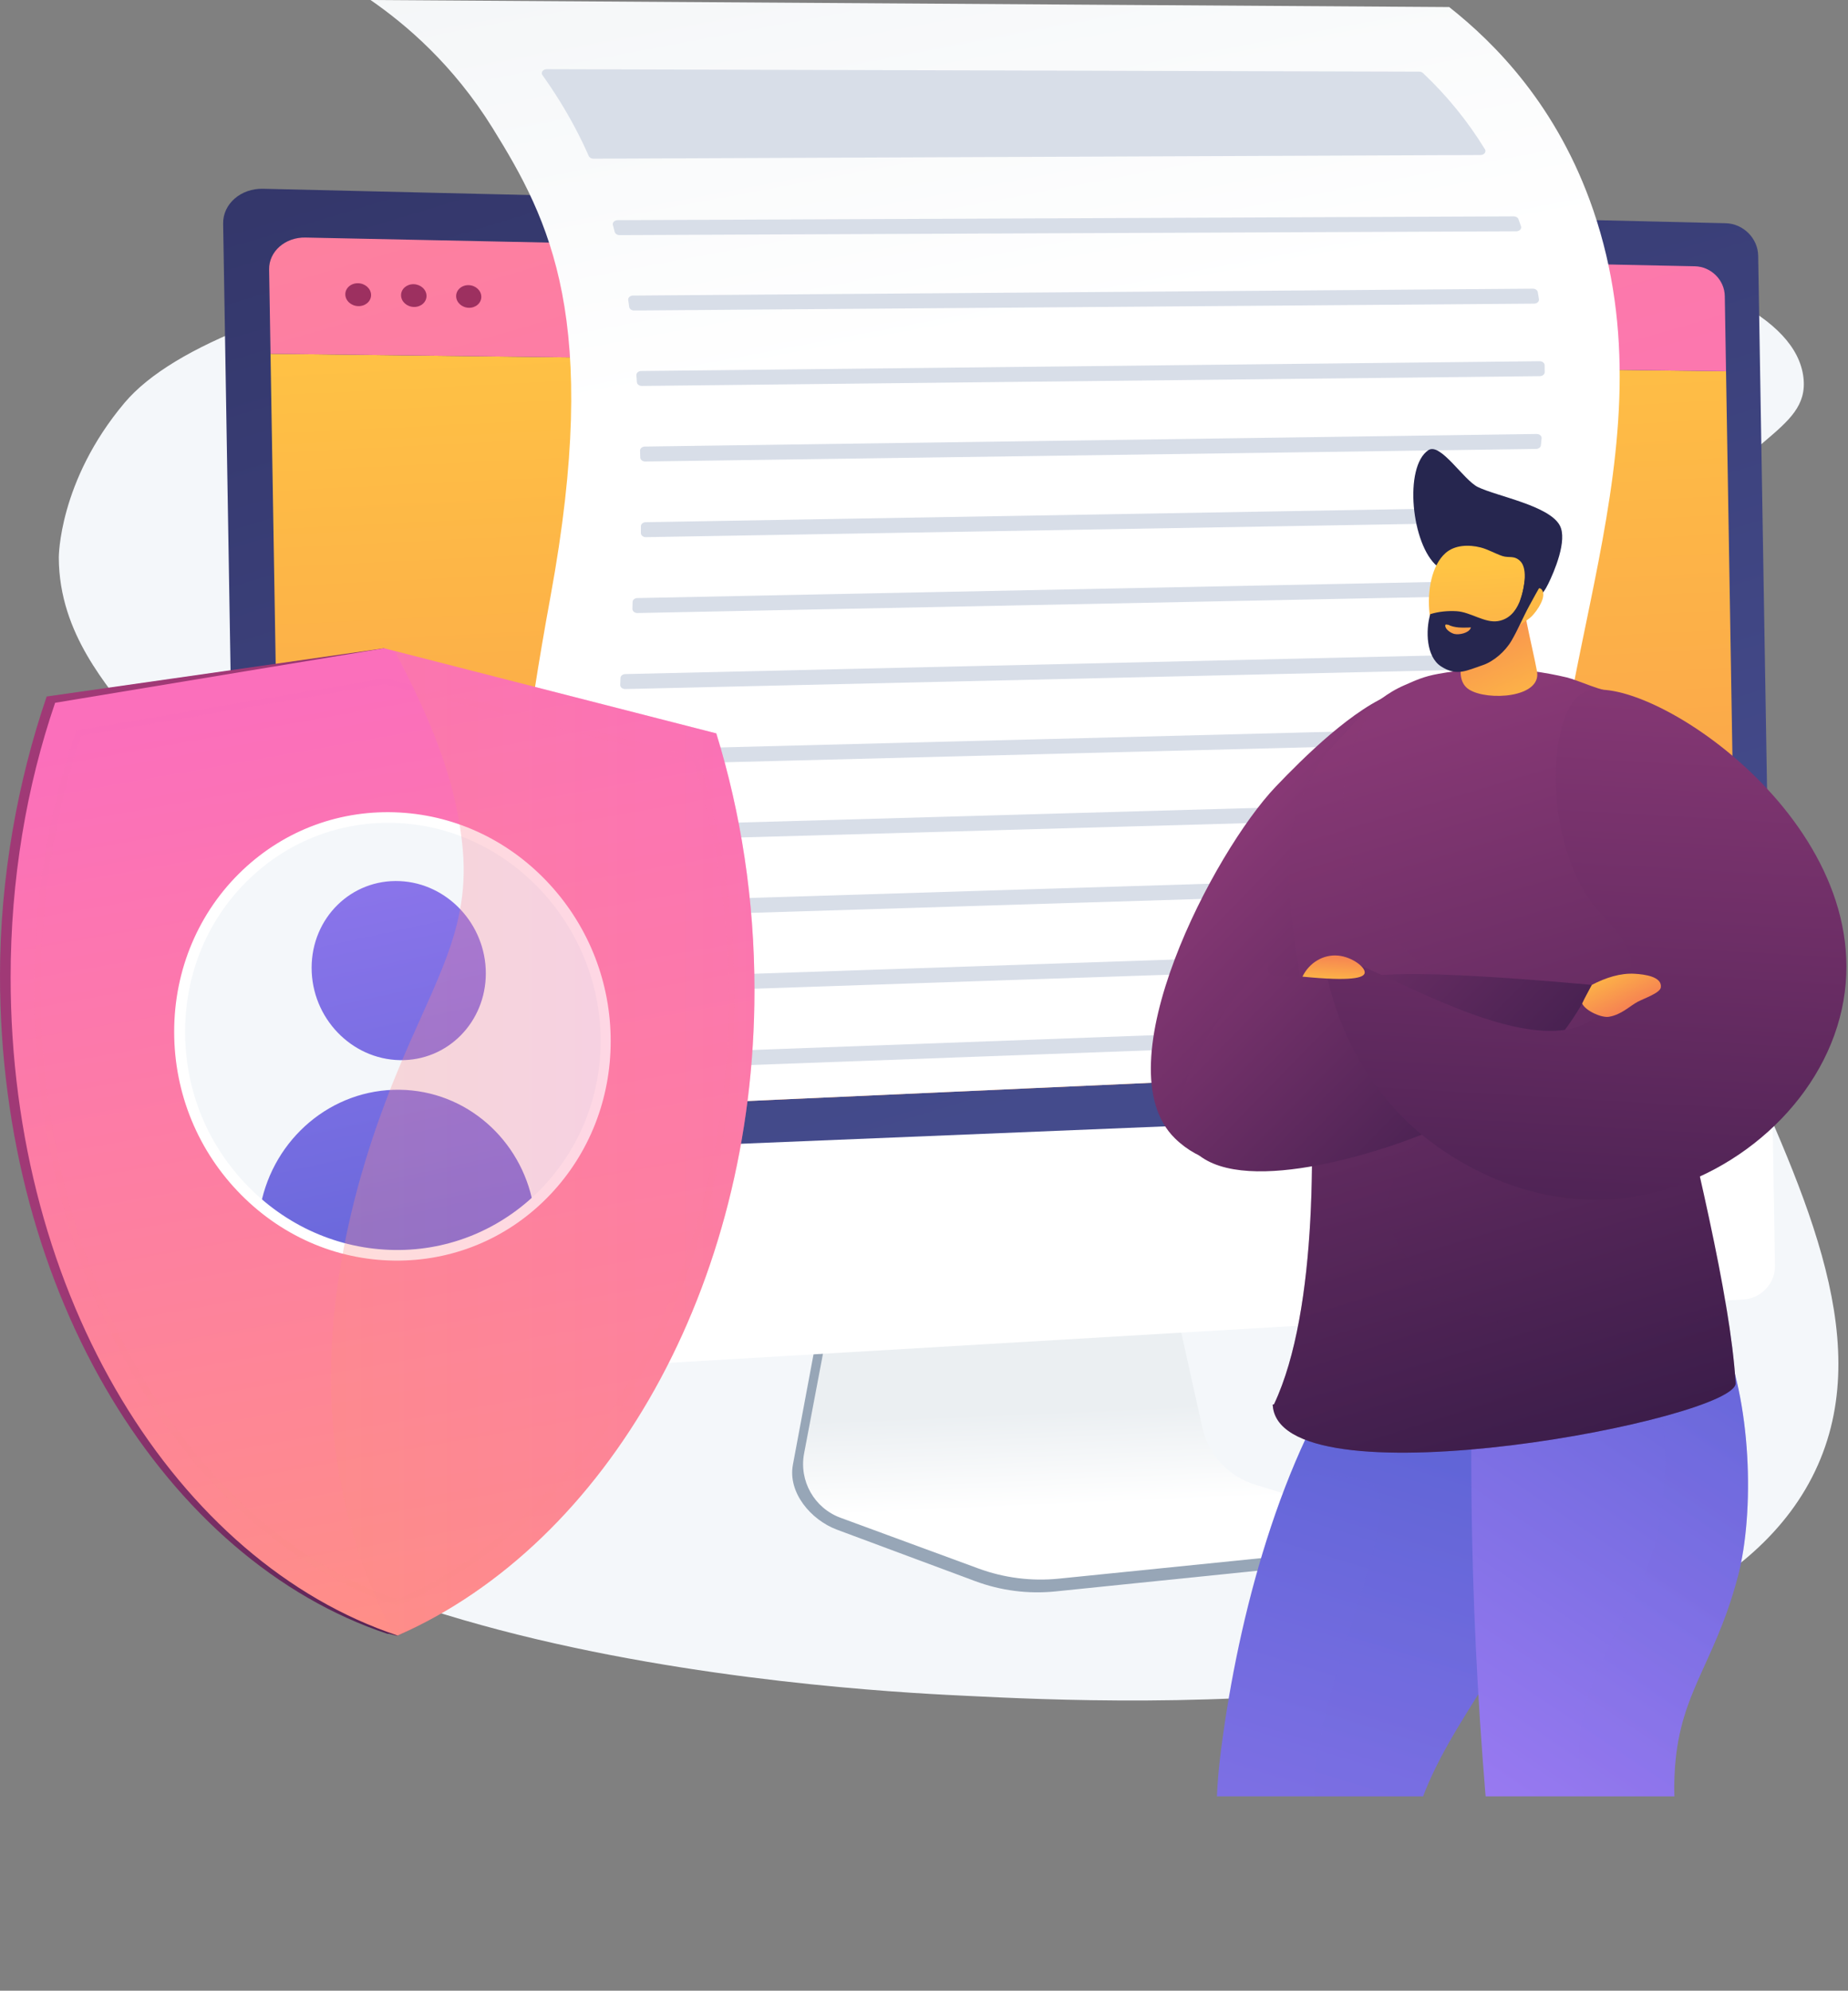
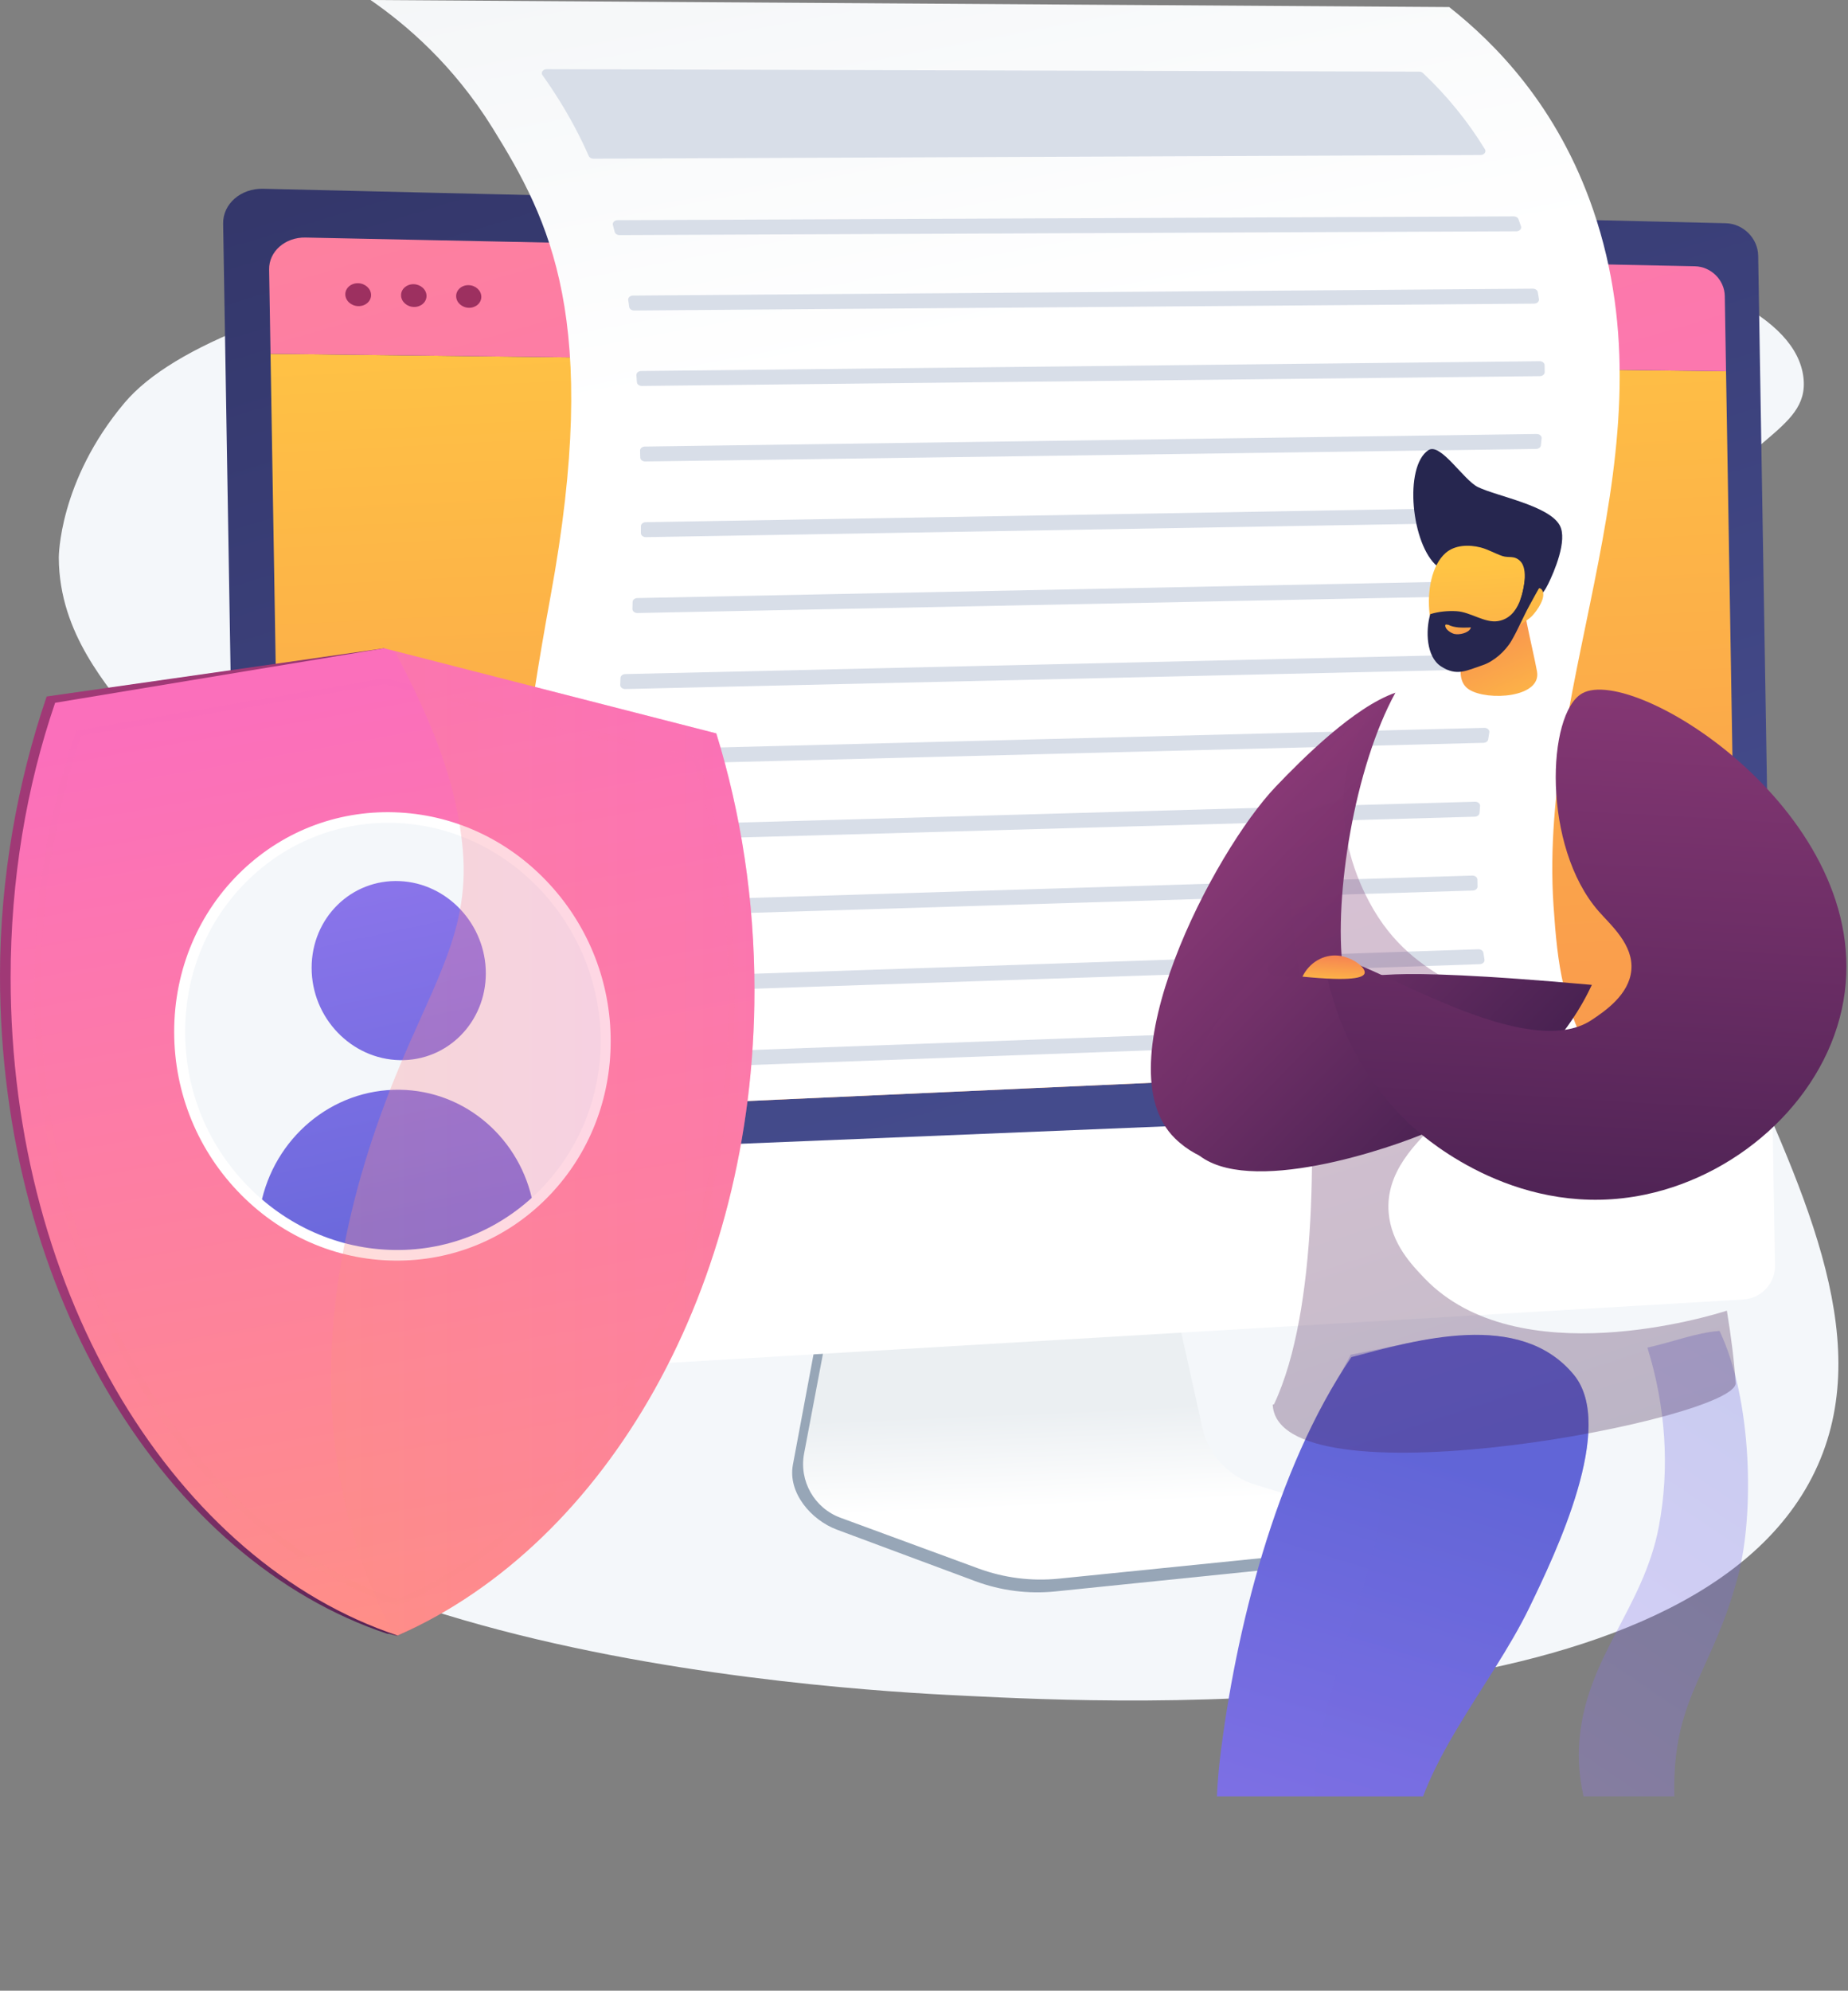
<svg xmlns="http://www.w3.org/2000/svg" xmlns:xlink="http://www.w3.org/1999/xlink" viewBox="0 0 2910.88 3133.99">
  <rect x="0" y="0" width="2910.88" height="3133.99" fill="#808080" stroke="none" />
  <defs>
    <style>
      .cls-1 {
        fill: #f4f7fa;
      }

      .cls-1, .cls-2, .cls-3, .cls-4, .cls-5, .cls-6, .cls-7, .cls-8, .cls-9, .cls-10, .cls-11, .cls-12, .cls-13, .cls-14, .cls-15, .cls-16, .cls-17, .cls-18, .cls-19, .cls-20, .cls-21, .cls-22, .cls-23, .cls-24, .cls-25, .cls-26, .cls-27, .cls-28, .cls-29, .cls-30, .cls-31, .cls-32 {
        stroke-width: 0px;
      }

      .cls-33 {
        clip-path: url(#clippath);
      }

      .cls-2 {
        fill: none;
      }

      .cls-3 {
        fill: url(#linear-gradient);
      }

      .cls-4 {
        fill: url(#linear-gradient-10);
      }

      .cls-4, .cls-5, .cls-6, .cls-7, .cls-8 {
        mix-blend-mode: multiply;
        opacity: .3;
      }

      .cls-5 {
        fill: url(#linear-gradient-13);
      }

      .cls-6 {
        fill: url(#linear-gradient-11);
      }

      .cls-7 {
        fill: url(#linear-gradient-21);
      }

      .cls-8 {
        fill: url(#linear-gradient-16);
      }

      .cls-9 {
        fill: url(#linear-gradient-25);
      }

      .cls-10 {
        fill: url(#linear-gradient-12);
      }

      .cls-11 {
        fill: url(#linear-gradient-17);
      }

      .cls-12 {
        fill: url(#linear-gradient-19);
      }

      .cls-13 {
        fill: url(#linear-gradient-15);
      }

      .cls-14 {
        fill: url(#linear-gradient-23);
      }

      .cls-15 {
        fill: url(#linear-gradient-18);
      }

      .cls-16 {
        fill: url(#linear-gradient-14);
      }

      .cls-17 {
        fill: url(#linear-gradient-22);
      }

      .cls-18 {
        fill: url(#linear-gradient-20);
      }

      .cls-19 {
        fill: url(#linear-gradient-24);
      }

      .cls-20 {
        fill: #26264f;
      }

      .cls-21 {
        fill: #97a6b7;
      }

      .cls-22 {
        fill: #d8dee8;
      }

      .cls-23 {
        fill: #9d3060;
      }

      .cls-24 {
        fill: url(#linear-gradient-4);
      }

      .cls-25 {
        fill: url(#linear-gradient-2);
      }

      .cls-26 {
        fill: url(#linear-gradient-3);
      }

      .cls-27 {
        fill: url(#linear-gradient-8);
      }

      .cls-28 {
        fill: url(#linear-gradient-9);
      }

      .cls-29 {
        fill: url(#linear-gradient-7);
      }

      .cls-30 {
        fill: url(#linear-gradient-5);
      }

      .cls-31 {
        fill: url(#linear-gradient-6);
      }

      .cls-34 {
        isolation: isolate;
      }

      .cls-32 {
        fill: #fff;
      }
    </style>
    <linearGradient id="linear-gradient" x1="1700.53" y1="2077.64" x2="1708.38" y2="2372.11" gradientTransform="translate(-40.32 25.87) rotate(-.95)" gradientUnits="userSpaceOnUse">
      <stop offset=".49" stop-color="#ebeff2" />
      <stop offset="1" stop-color="#fff" />
    </linearGradient>
    <linearGradient id="linear-gradient-2" x1="1764.59" y1="1711.54" x2="899.31" y2="-1326.27" gradientTransform="translate(-40.32 25.87) rotate(-.95)" gradientUnits="userSpaceOnUse">
      <stop offset="0" stop-color="#444b8c" />
      <stop offset="1" stop-color="#26264f" />
    </linearGradient>
    <linearGradient id="linear-gradient-3" x1="1579.97" y1="432.33" x2="1663.5" y2="2986.01" gradientTransform="translate(-40.32 25.87) rotate(-.95)" gradientUnits="userSpaceOnUse">
      <stop offset="0" stop-color="#ffc444" />
      <stop offset="1" stop-color="#f36f56" />
    </linearGradient>
    <linearGradient id="linear-gradient-4" x1="1123.87" y1="-1220.25" x2="1881.61" y2="1512.36" gradientTransform="translate(-40.32 25.87) rotate(-.95)" gradientUnits="userSpaceOnUse">
      <stop offset="0" stop-color="#ff9085" />
      <stop offset="1" stop-color="#fb6fbb" />
    </linearGradient>
    <linearGradient id="linear-gradient-5" x1="1392.97" y1="-795.35" x2="1619.3" y2="526.11" gradientTransform="translate(-40.32 25.87) rotate(-.95)" gradientUnits="userSpaceOnUse">
      <stop offset="0" stop-color="#ebeff2" />
      <stop offset="1" stop-color="#fff" />
    </linearGradient>
    <linearGradient id="linear-gradient-6" x1="1135.83" y1="1957.5" x2="190.63" y2="1656.41" gradientUnits="userSpaceOnUse">
      <stop offset="0" stop-color="#311944" />
      <stop offset="1" stop-color="#a03976" />
    </linearGradient>
    <linearGradient id="linear-gradient-7" x1="790.25" y1="2608.5" x2="523.54" y2="1103.95" gradientTransform="matrix(1,0,0,1,0,0)" xlink:href="#linear-gradient-4" />
    <linearGradient id="linear-gradient-8" x1="478.47" y1="836.81" x2="751.24" y2="2097.46" gradientUnits="userSpaceOnUse">
      <stop offset="0" stop-color="#aa80f9" />
      <stop offset="1" stop-color="#6165d7" />
    </linearGradient>
    <linearGradient id="linear-gradient-9" x1="400.76" y1="859.34" x2="671.67" y2="2111.41" xlink:href="#linear-gradient-8" />
    <linearGradient id="linear-gradient-10" x1="771.26" y1="2502.46" x2="518.93" y2="1079.04" gradientTransform="matrix(1,0,0,1,0,0)" xlink:href="#linear-gradient-4" />
    <linearGradient id="linear-gradient-11" x1="521.2" y1="1799.85" x2="1188.39" y2="1799.85" gradientTransform="matrix(1,0,0,1,0,0)" xlink:href="#linear-gradient-4" />
    <clipPath id="clippath">
      <rect class="cls-2" x="1785.64" y="607.62" width="1125.24" height="2220.38" />
    </clipPath>
    <linearGradient id="linear-gradient-12" x1="2051.85" y1="3737.23" x2="2410.17" y2="2174.32" gradientTransform="translate(30.44 -54.54) rotate(4.16)" xlink:href="#linear-gradient-8" />
    <linearGradient id="linear-gradient-13" x1="2056.9" y1="3730.62" x2="2413.75" y2="2174.15" gradientTransform="translate(30.44 -54.54) rotate(4.16)" xlink:href="#linear-gradient-8" />
    <linearGradient id="linear-gradient-14" x1="2409.06" y1="3041.29" x2="3038.02" y2="2049.75" gradientTransform="translate(-108.33 -16.82) rotate(1.5)" xlink:href="#linear-gradient-8" />
    <linearGradient id="linear-gradient-15" x1="2675.86" y1="1870.75" x2="2052.1" y2="1292.36" gradientTransform="translate(-108.33 -16.82) rotate(1.5)" gradientUnits="userSpaceOnUse">
      <stop offset="0" stop-color="#311944" />
      <stop offset="1" stop-color="#893976" />
    </linearGradient>
    <linearGradient id="linear-gradient-16" x1="2490.04" y1="3090.95" x2="3117.7" y2="2101.45" gradientTransform="translate(-108.33 -16.82) rotate(1.5)" xlink:href="#linear-gradient-8" />
    <linearGradient id="linear-gradient-17" x1="2682.66" y1="2387.82" x2="2263.45" y2="1108.3" xlink:href="#linear-gradient-15" />
    <linearGradient id="linear-gradient-18" x1="-759.44" y1="1603.48" x2="-747.7" y2="1290.82" gradientTransform="translate(1118.35 -49.31) rotate(158) scale(1 -1)" xlink:href="#linear-gradient-3" />
    <linearGradient id="linear-gradient-19" x1="-2878.81" y1="1212.9" x2="-2885.93" y2="1786.11" gradientTransform="translate(-594.08 -189.62) rotate(177.35) scale(1 -1)" xlink:href="#linear-gradient-3" />
    <linearGradient id="linear-gradient-20" x1="3464.01" y1="1480.3" x2="3472.81" y2="1558.75" gradientTransform="translate(-1311.61 -138.55) rotate(-6.15)" gradientUnits="userSpaceOnUse">
      <stop offset="0" stop-color="#ffc444" />
      <stop offset="1" stop-color="#f36f56" />
    </linearGradient>
    <linearGradient id="linear-gradient-21" x1="2466.77" y1="2458.73" x2="2051.95" y2="1192.64" gradientTransform="matrix(1,0,0,1,0,0)" xlink:href="#linear-gradient-15" />
    <linearGradient id="linear-gradient-22" x1="2611.02" y1="1882.74" x2="2034.11" y2="1347.78" xlink:href="#linear-gradient-15" />
    <linearGradient id="linear-gradient-23" x1="2614.35" y1="2421.84" x2="2661.71" y2="957.36" gradientTransform="translate(-108.33 -16.82) rotate(1.5)" gradientUnits="userSpaceOnUse">
      <stop offset=".1" stop-color="#311944" />
      <stop offset=".69" stop-color="#6d2e66" />
      <stop offset="1" stop-color="#893976" />
    </linearGradient>
    <linearGradient id="linear-gradient-24" x1="1599.09" y1="-12364.76" x2="1604.29" y2="-12503.44" gradientTransform="translate(-347.93 -7708.29) rotate(152.98) scale(1.02 .77)" xlink:href="#linear-gradient-3" />
    <linearGradient id="linear-gradient-25" x1="2247.91" y1="1514.26" x2="2250.43" y2="1447.02" gradientTransform="translate(-108.33 -16.82) rotate(1.5)" xlink:href="#linear-gradient-3" />
  </defs>
  <g class="cls-34">
    <g id="Illustration">
      <g>
        <path class="cls-1" d="M2863.37,2306.54c-186.31,420.02-1103.05,374.94-1339.03,363.33-127.26-6.26-1228.08-52.05-1374.41-540.66-96.62-322.62,261.87-707.73,59.83-994.62-37.52-53.28-116.64-134.77-117.15-256.68,0,0-.51-120.24,103.59-243.8,308.47-366.13,2599.52-423.82,2644.49-39.75,10.3,88.01-110.15,94.15-200.07,266.36-257.52,493.19,405.66,1033.47,222.75,1445.82Z" />
        <g>
          <path class="cls-21" d="M1971.69,2355.33c-41.72-13.07-73.31-47.76-82.77-90.9l-65.36-297.85-516.23,26.94-58.39,312.4c-8.18,43.75,28.19,86.9,69.5,102.28l217.51,80.96c40.46,15.06,83.77,20.6,126.65,16.21l456.06-46.67c13.33-1.36,23.87-12.04,25.2-25.53,1.33-13.49,10.43-28.76-2.37-32.77l-169.8-45.07Z" />
          <path class="cls-3" d="M1976.5,2337.07c-41.67-12.9-73.23-47.15-82.67-89.74l-65.23-294.1-503.64,26.52-58.39,308.48c-8.18,43.2,16.07,85.99,57.34,101.16l217.28,79.9c40.41,14.86,83.68,20.33,126.52,15.99l455.61-46.17c13.32-1.35,23.84-11.89,25.18-25.21,1.33-13.32-6.9-25.74-19.69-29.69l-152.29-47.14Z" />
          <path class="cls-25" d="M2791.7,1742.63l-22.3-1340.06c-.46-27.48-23.49-50.49-51.26-51.15l-2303.78-54.24c-35.06-.83-63.4,23.86-62.89,54.86l24.64,1480.96,2415.58-90.38Z" />
          <g>
            <path class="cls-26" d="M426.12,556.97l19.25,1156.84c.48,28.87,27.55,51.3,60.07,49.83l2183.94-98.49c26.07-1.18,46.99-23.21,46.56-48.96l-17.17-1031.77-2292.64-27.45Z" />
-             <path class="cls-24" d="M2718.76,584.42l-1.97-118.41c-.42-25.23-21.62-46.3-47.18-46.82l-2188.51-45.21c-31.89-.66-57.67,21.94-57.19,50.23l2.21,132.76,2292.64,27.45Z" />
+             <path class="cls-24" d="M2718.76,584.42l-1.97-118.41c-.42-25.23-21.62-46.3-47.18-46.82l-2188.51-45.21c-31.89-.66-57.67,21.94-57.19,50.23l2.21,132.76,2292.64,27.45" />
            <g>
              <path class="cls-23" d="M584.5,464.24c.17,9.94-8.77,17.86-19.96,17.7-11.21-.17-20.45-8.38-20.62-18.35-.17-9.97,8.8-17.89,20.02-17.69,11.2.19,20.4,8.41,20.56,18.35Z" />
              <path class="cls-23" d="M671.83,465.66c.16,9.88-8.66,17.76-19.73,17.59-11.08-.17-20.21-8.33-20.38-18.24-.16-9.91,8.7-17.79,19.78-17.59,11.07.19,20.16,8.36,20.32,18.24Z" />
              <path class="cls-23" d="M758.15,467.06c.16,9.83-8.56,17.66-19.5,17.49-10.95-.16-19.98-8.28-20.14-18.14s8.6-17.68,19.55-17.49c10.94.19,19.93,8.31,20.09,18.13Z" />
            </g>
          </g>
          <path class="cls-32" d="M376.12,1833.02l4.92,295.76c.52,31,29.67,54.67,64.68,52.61l2300.62-135.63c27.73-1.63,49.99-25.45,49.53-52.93l-4.31-258.78-2415.44,98.98Z" />
        </g>
        <g>
          <path class="cls-30" d="M776.14,201.97c90.15,145.21,170.85,301.92,91,737.01-78.2,426.14-74.34,631.35-.19,808.36l1643.52-74.12c-48.51-90.54-56.89-149.65-63.46-247.79-24.25-361.88,192.14-716.24,62.64-1094.56-56.27-164.38-155.28-263.23-226.91-319.75C1716.37,7.42,1149.99,3.71,583.62,0c55.61,38.42,130.11,101.43,192.53,201.97Z" />
          <g>
            <path class="cls-22" d="M2327.1,1384.65c.06,3.63.14,7.27.24,10.91.1,3.42-3.18,6.27-7.4,6.41l-1370.93,42.39c-4.64.15-8.41-3-8.06-6.76.34-3.63.68-7.3,1.02-11,.29-3.18,3.47-5.69,7.4-5.81l1369.66-42.35c4.37-.14,8.01,2.68,8.07,6.22Z" />
            <path class="cls-22" d="M2331.33,1268.91c-.32,3.65-.62,7.3-.9,10.95-.25,3.22-3.45,5.75-7.42,5.86l-1367.51,38.68c-4.59.13-8.33-2.96-8.04-6.68.28-3.64.56-7.3.84-10.99.24-3.22,3.46-5.78,7.43-5.89l1367.57-38.68c4.62-.13,8.35,3.01,8.03,6.75Z" />
            <path class="cls-22" d="M2336.58,1499.99c.54,3.62,1.11,7.24,1.69,10.84.6,3.66-2.77,6.92-7.31,7.08l-1366.88,46.18c-4.66.16-8.45-3.03-8.09-6.8.35-3.63.71-7.29,1.08-11,.31-3.16,3.47-5.64,7.38-5.77l1364.09-46.09c4.05-.14,7.54,2.29,8.03,5.56Z" />
            <path class="cls-22" d="M2345.87,1152.94c-.59,3.67-1.16,7.34-1.73,11.02-.47,3.05-3.59,5.37-7.39,5.47l-1373.09,35.18c-4.54.12-8.24-2.92-8.02-6.59.21-3.64.43-7.3.64-10.98.19-3.27,3.43-5.88,7.47-5.98l1374.18-35.21c4.78-.12,8.56,3.25,7.94,7.1Z" />
            <path class="cls-22" d="M2362.26,1614.78c1.09,3.6,2.2,7.19,3.34,10.78,1.23,3.87-2.19,7.65-7.1,7.83l-1369.98,50.41c-4.56.17-8.33-2.87-8.13-6.57.2-3.64.42-7.32.66-11.05.2-3.22,3.39-5.8,7.37-5.94l1365.96-50.27c3.71-.14,7,1.89,7.89,4.81Z" />
            <path class="cls-22" d="M2367.02,1036.96c-.73,3.67-1.46,7.34-2.19,11.02-.59,2.97-3.68,5.18-7.39,5.27l-1372.5,31.5c-4.48.1-8.15-2.87-8-6.51.15-3.64.3-7.29.44-10.97.13-3.31,3.41-5.98,7.5-6.07l1374.24-31.54c4.87-.11,8.68,3.4,7.9,7.3Z" />
            <path class="cls-22" d="M2384.34,340.6c3.46-.01,6.53,1.82,7.51,4.51,1.34,3.66,2.65,7.34,3.92,11.05,0,.03.02.05.03.08,1.35,3.96-2.35,7.86-7.42,7.89l-1412.49,6.01c-3.7.02-6.9-2.11-7.65-5.05-.93-3.66-1.89-7.28-2.86-10.88-1.05-3.91,2.56-7.57,7.49-7.59l1411.46-6Z" />
            <path class="cls-22" d="M2422.26,459.93c.63,3.68,1.23,7.36,1.81,11.04.58,3.72-2.99,7.01-7.61,7.04l-1417.55,10.82c-3.98.03-7.35-2.41-7.8-5.62-.51-3.66-1.04-7.3-1.58-10.9-.55-3.71,2.97-6.96,7.58-7l1417.33-10.81c3.91-.03,7.27,2.3,7.81,5.44Z" />
            <path class="cls-22" d="M2332.07,244.04l-1397.33,5.77c-3.29.01-6.23-1.68-7.34-4.2-13.38-30.3-28.57-58.84-45.72-86.46-8.64-13.92-17.71-27.51-27.16-40.78-3-4.22.69-9.47,6.68-9.45l1374.27,3.89c2.27,0,4.44.81,5.92,2.21,38.01,35.83,70.6,75.91,97.6,119.98,2.54,4.15-1.2,9.01-6.91,9.04Z" />
            <path class="cls-22" d="M2390.71,921.09c-.75,3.67-1.5,7.34-2.25,11.02-.61,2.97-3.72,5.17-7.43,5.24l-1376.89,27.73c-4.43.09-8.06-2.86-7.97-6.45.09-3.67.18-7.33.26-10.97.08-3.35,3.39-6.05,7.53-6.13l1378.87-27.77c4.88-.1,8.68,3.43,7.88,7.32Z" />
            <path class="cls-22" d="M2412.63,805.44c-.62,3.67-1.25,7.33-1.89,11-.53,3.05-3.71,5.34-7.51,5.4l-1385.79,23.8c-4.37.08-7.96-2.81-7.95-6.35.02-3.67.03-7.32.05-10.96.01-3.4,3.36-6.16,7.55-6.23l1387.63-23.83c4.78-.08,8.56,3.33,7.9,7.17Z" />
            <path class="cls-22" d="M2428.27,690.01c-.35,3.68-.72,7.35-1.1,11.03-.33,3.2-3.61,5.68-7.57,5.73l-1403.19,19.77c-4.29.06-7.83-2.73-7.91-6.21-.09-3.67-.18-7.32-.28-10.94-.1-3.47,3.3-6.32,7.58-6.38l1404.57-19.79c4.58-.06,8.27,3.09,7.91,6.79Z" />
            <path class="cls-22" d="M2433,574.86c.07,3.68.11,7.35.14,11.03.02,3.44-3.39,6.25-7.64,6.29l-1414.45,15.43c-4.16.05-7.64-2.61-7.87-5.98-.25-3.67-.52-7.31-.79-10.92-.27-3.57,3.18-6.58,7.6-6.62l1415.11-15.44c4.29-.05,7.84,2.74,7.91,6.21Z" />
          </g>
        </g>
        <g>
          <path class="cls-31" d="M73.51,1096.5C28.44,1228.09,0,1380.79,0,1535.52c0,505.98,263.72,921.45,610.39,1036.67,2.42-1.07,13.52,3.7,15.93,2.61,326.68-148.17,546.86-555.75,546.86-1018.9,0-142.66-27.51-264.22-66.32-389.7l-483.6-98.1-18.23-47.52-531.52,75.92Z" />
          <path class="cls-29" d="M86.82,1106.41c-45.02,131.54-70.09,277.85-70.09,432.47,0,505.64,263.37,920.81,609.59,1035.92,330.36-145.42,562.07-549.48,562.07-1015.7,0-142.57-21.38-279.13-60.12-404.53l-523.24-133.99-518.21,85.83Z" />
          <g>
            <g>
              <path class="cls-1" d="M954.06,1638.92c0,184.04-142.59,335.02-324.35,337.29-188.58,2.36-346.72-155.15-346.72-351.88s158.15-347.36,346.72-336.81c181.76,10.18,324.35,167.35,324.35,351.39Z" />
              <path class="cls-27" d="M765.24,1532.35c0,76.85-60.21,138.03-135.44,136.64-76.3-1.41-138.95-66.48-138.95-145.33s62.65-139.95,138.95-136.53c75.23,3.37,135.44,68.37,135.44,145.21Z" />
              <path class="cls-28" d="M629.71,1976.22c80.91-1.01,153.93-31.42,209.97-80.68-19.02-101.07-104.9-178.52-209.97-179.93-107.31-1.44-198.49,76.65-219.12,181.9,60.32,50.27,136.88,79.74,219.12,78.71Z" />
              <path class="cls-32" d="M629.66,1984.57c-92.92,1.2-181.55-35.17-249.14-102.91-68.3-68.46-106.18-160.06-106.18-257.43s38.44-188.69,107.72-254.33c67.45-63.9,155.59-95.96,247.82-90.73,90.56,5.12,174.47,45.75,236.74,113.99,61.61,67.51,95.31,154.66,95.31,245.84s-33.72,176.93-95.37,241.8c-62.31,65.57-146.26,102.57-236.86,103.76-.02,0-.04,0-.05,0ZM622.81,1295.58c-85.25-2.97-166.4,27.56-228.83,86.81-65.84,62.48-102.36,148.6-102.36,242.05s36.03,179.97,101.02,245.21c64.27,64.53,148.6,99.24,237.01,98.21.02,0,.03,0,.05,0,176.24-2.1,316.47-149.68,316.47-329.02s-140.31-333.18-316.64-342.96c-2.24-.12-4.49-.23-6.73-.3Z" />
            </g>
            <path class="cls-4" d="M626.33,2528.15l-1.67-.56c-157.17-52.76-301.48-175.33-404.81-346.06-108.16-178.72-165.97-395.46-165.97-624.77,0-141.2,22.06-277.45,65.37-404.4l.9-2.63,486.27-82.13.96.24,491.91,124.38.8,2.58c37.59,121.31,56.58,248.9,56.58,379.72,0,212.44-49.99,414.65-145.55,586.55-93.86,168.83-229.37,299.18-383.12,366.36l-1.67.73ZM127.88,1158.47c-42.33,125.15-63.88,259.36-63.88,398.45,0,453.67,236.38,850.31,562.33,961.07,311.84-137.1,521.64-522.76,521.64-943.61,0-129.01-18.59-254.82-55.41-374.49l-486.06-122.57-478.61,81.16Z" />
            <path class="cls-6" d="M1188.39,1559.1c0-142.57-21.38-279.13-60.12-404.53l-506.35-129.66c51.44,98.83,97.06,198.43,107.1,313.6,11.83,135.66-54.47,220.2-117.9,385.78-24.34,63.52-101.08,269.13-88.54,494.91,8.74,157.29,58.45,279.07,95.75,352.84,2.67.93,5.32,1.89,8,2.77,330.36-145.42,562.07-549.48,562.07-1015.7Z" />
          </g>
        </g>
        <g class="cls-33">
          <g>
            <path class="cls-10" d="M2256.21,3133.99c-9.61-86.28-41.97-132.79-35.9-215.32,10.07-136.88,127.6-261.94,188.61-387.82,41.76-86.16,137.48-285.75,69.74-366.95-85.27-102.21-246.89-54.42-350.04-27.33-120.35,176.48-182.96,433.09-206.96,631.72-13.35,110.46-2.6,246.31,17.16,365.7h317.4Z" />
            <path class="cls-5" d="M2166.77,2342.1c43.25,58.94-120.08,363.6-94.68,517.38,9.93,60.15,58.95,174.05,48.31,262.56-.48,3.96-1.02,7.94-1.62,11.94h137.7c-9.28-86.3-43.01-132.7-36.49-215.32,10.82-137.01,127.78-261.72,188.82-387.9,41.78-86.36,137.74-284.96,69.72-367.14-85.63-103.45-245.64-49.78-350.83-30.88-35.49,66.14-71.28,126.88-96.58,196.72,27.99-18.96,124.5-2.55,135.64,12.64Z" />
-             <path class="cls-16" d="M2372.57,3133.99h318.54c-1.84-30.32-4-55.11-5.48-68.24-14.07-124.94-49.44-163.56-48.45-255.67,1.53-141.84,61.32-180.6,100.37-328.88,26.05-98.92,22.24-277.13-28.78-386.76-129.01,27.24-260.71,67.65-390.7,98.54-4.34,308.8,12.73,604.91,51,913.34,1.14,9.21,2.32,18.44,3.5,27.68Z" />
            <path class="cls-13" d="M2197.95,1090.55c-65.02,22.59-146.07,103.5-188.37,147.77-97.57,102.1-274.75,440.38-158.81,553.84,78.88,77.2,210.35,38.02,265.6-45.33,40.64-61.3,12.33-114.43-1.12-221.25-14.48-114.95,18.61-318.26,82.7-435.04Z" />
            <path class="cls-8" d="M2574.4,3133.99h116.72c-1.91-30.33-4.12-55.11-5.59-68.24-13.9-124.89-49.3-163.64-48.35-255.67,1.46-141.71,61.29-180.84,100.42-328.82,26.11-98.71,22.26-278.13-29.04-386-36.22,2.58-75.94,18.13-113.66,26.25,28.54,91.9,35.64,188.98,17.94,282.2-24.44,128.72-114.95,205.55-125.14,337.54-9.17,118.74,59.47,195.12,80.52,329.26,3.39,21.58,5.34,42.66,6.17,63.48Z" />
-             <path class="cls-11" d="M2143.78,1124.59c-43.18,55.76-59.29,51.91-91.62,127.56-48.71,113.97-4.24,240.14,6.99,377.61,12.32,150.79,17.79,432.17-52.18,580.56-1.22,2.58-3.29-3-1.63,6.92,25.39,152.07,731.99,16.24,728.53-39.96-17.16-279.11-224.15-883.42-187.37-1087.61-20.47.47-61.83-19.24-78.49-23.17-71.49-16.88-135.44-17.6-201.91-5.77-24.31,4.33-36.39,10.46-53.95,18.04-28.53,12.33-46.55,29.63-68.39,45.82Z" />
            <g>
              <path class="cls-15" d="M2394.08,901.11c.96,46.93,19.11,113.88,26.9,155.68,7.79,41.8-78.09,47.09-106.98,28.74-26.53-16.85-9.1-66.2,14.75-92.71,23.85-26.5,40.98-64.59,65.33-91.72Z" />
              <g>
                <path class="cls-20" d="M2264.19,891.72c-41.05-33.35-53.39-157.12-14.24-183.05,18.99-12.58,55.44,47.22,78.01,58.12,30.31,14.64,111.53,28.98,128.78,60.12,13.01,23.48-9.12,74.17-18.09,92.34-10.15,20.55-11.73,13.73-24.33,28.54-17.47,20.53-40.87,44.69-58.52,67.64-4.71-16.7-3.65-16.74-11.63-38.24-3.07-8.27-26.39-42.8-37.58-56.03-7.11-8.41-37.38-25.36-42.4-29.44Z" />
                <path class="cls-12" d="M2395.17,983c-29.32,29.43-42.81,64.33-98.5,56.32-49.86-7.17-63.21-130.39-19.7-168.68,14.52-12.77,36.45-13.54,55.33-8.75,11.15,2.83,22.96,9.69,34.14,13.46,10.31,3.47,18.69-1.6,28.44,8.31,12.19,12.41,5.62,45.6-.41,61.76,4.93-4.69,10.43-11.25,17.04-13.6,4.66-1.66,12.55-9.84,17.28-3.23,7.73,10.79-7.18,32.57-16.08,41.65-4.07,4.15-12.48,9.39-17.53,12.76Z" />
                <path class="cls-20" d="M2398.12,875.62c-6.62,4.19,5.96,16.21,4.65,28.67-2.53,24.18-8.43,67.9-43.34,73.54-20.64,3.33-43.13-14.3-64.97-15.63-13.52-.82-28.35.51-41.59,4.67-7.6,26.24-6.29,66.99,16.81,82.11,24.88,16.28,40.36,6.65,65.73-1.8,16.98-5.66,35.33-21.26,45.44-38.56,10.54-18.02,18.04-36.79,28.45-55.73,5.75-10.45,12.69-23.53,19.51-34.53,1.85-2.99,4.67-7.76,5.94-11.67-6.06-5.36-27.05-37.13-36.63-31.06Z" />
                <path class="cls-18" d="M2280.92,983.46c10.44,5.28,22.42,4.75,33.53,4.45.54-.01,2.9-1.06,2.06,1-3.15,7.74-18.08,10.97-25.8,9.09-5.48-1.34-14.91-7.57-14.18-13.54.31-2.52,3.38-.43,4.38-1Z" />
              </g>
            </g>
            <path class="cls-7" d="M2244.11,2012.64c-20.44-21.26-52.94-55.07-56.79-103.97-9.89-125.73,182.87-182.73,171.02-284.89-9.22-79.41-128.08-65.55-201.72-204.15-12.64-23.8-59.04-114.31-32.41-220.05,10.64-42.23,29.66-73.92,44.02-93.93-8.13,6.24-16.01,12.67-24.46,18.93-43.17,55.76-59.29,51.91-91.62,127.56-48.71,113.97-4.24,240.14,6.99,377.61,12.32,150.79,17.79,432.17-52.18,580.56-1.22,2.58-3.29-3-1.63,6.93,25.39,152.07,731.99,16.24,728.53-39.96-2.07-33.65-6.92-72.07-13.75-113.9-25,8-329.68,101.48-476.01-50.73Z" />
            <path class="cls-17" d="M2019.88,1537.34c-39.9-.36-13.38-25.56-25.29-21.57-7.46,2.5-184.76,191.68-122.62,285.12,59.26,89.11,287.35,17.7,367.43-14.6,44.51-17.95,176.59-73.32,252.75-206.4,6.84-11.96,11.92-22.24,15.27-29.39-178.99-16.07-264.48-18.18-309.15-16.59-28.66,1.01-57.46,4.53-178.38,3.43Z" />
            <path class="cls-14" d="M2086.41,1516.14c6.66,39.9,32.45,162.86,141.15,260.03,21.61,19.32,168.04,145.78,364.37,104.37,153.42-32.36,286.15-156.33,311.9-305.45,50.27-291.09-328.85-530.57-411.74-483.45-55.64,31.63-63.32,241.04,26.07,343.04,19.43,22.17,55.11,52.58,51.41,92.75-3.54,38.57-41.39,64.37-62.84,78.58-101.18,67.02-335.12-85.7-395.79-96.53-4.34.04-7.78-3.93-24.54,6.66Z" />
-             <path class="cls-19" d="M2492.14,1579.89c5.42,11.59,30.28,22.69,42.05,20.84,19.74-3.11,33.18-17.19,45.37-23.59,10.89-5.71,35.4-13.87,36.52-22.75,2.13-16.82-25.15-20.42-41.11-21.38-22.37-1.35-45.87,6.13-67.57,17.5-5.11,9.89-10.89,19.62-15.27,29.39Z" />
            <path class="cls-9" d="M2051.57,1537.53c78.25,7.74,96.02,1.64,97.9-5.31,2.4-8.86-19.3-25.71-41.82-27.84-22.85-2.16-45.4,10.94-56.08,33.15Z" />
          </g>
        </g>
      </g>
    </g>
  </g>
</svg>